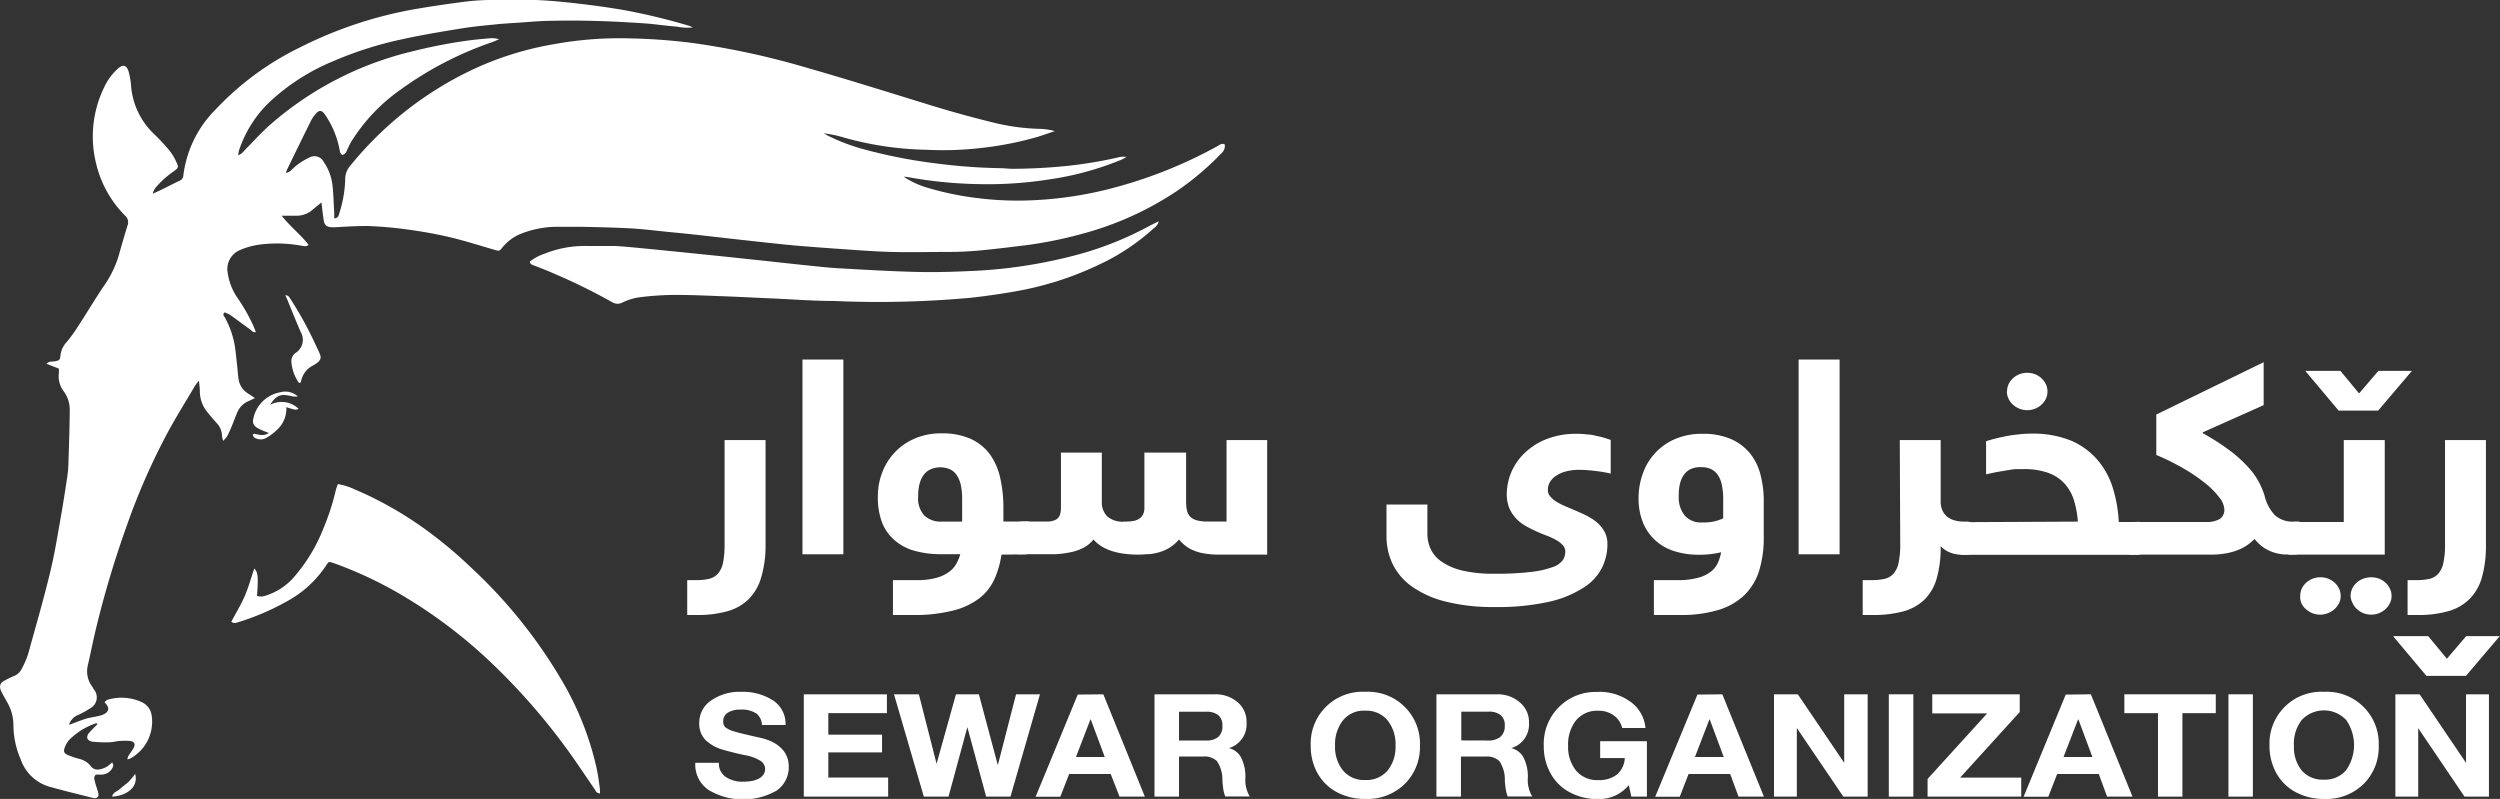
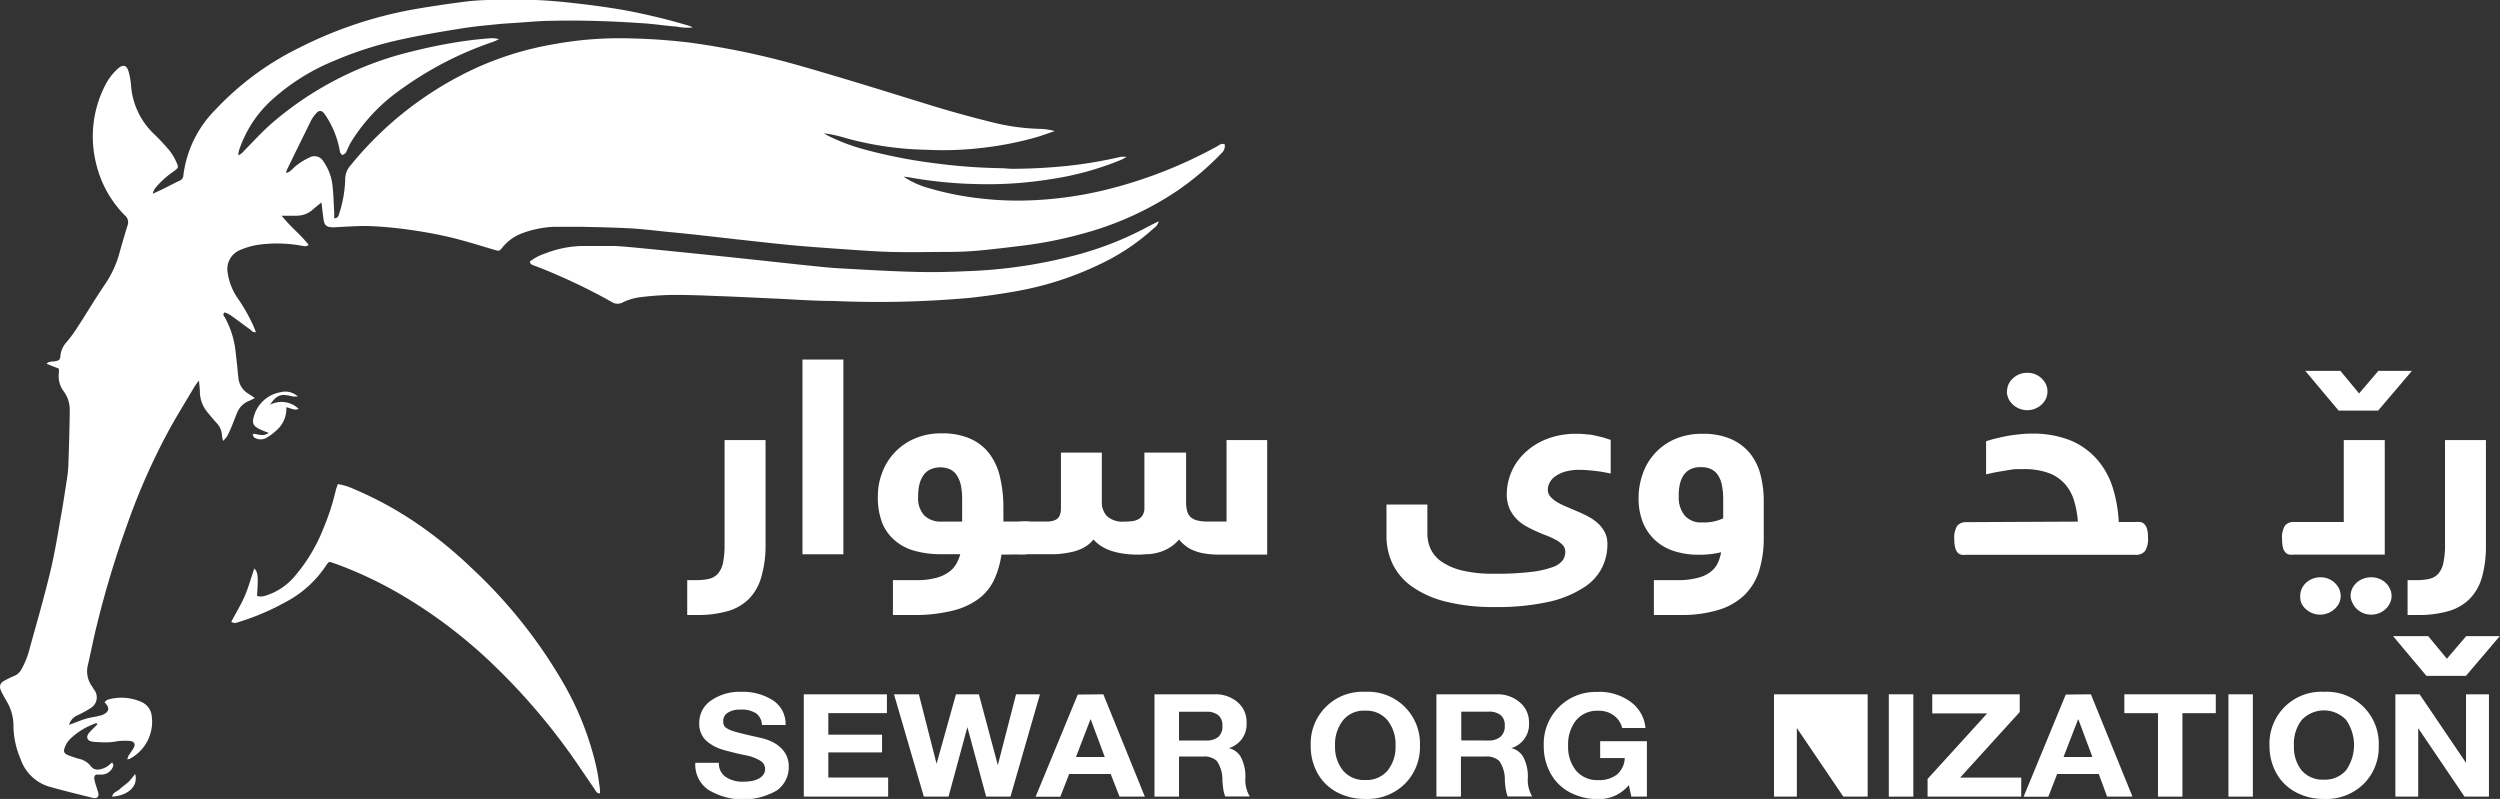
<svg xmlns="http://www.w3.org/2000/svg" viewBox="0 0 282.44 90.26">
  <rect x="0" y="0" width="282.44" height="90.26" fill="#333333" stroke="none" />
  <defs>
    <style>.cls-1{fill:#fff;}</style>
  </defs>
  <g id="Layer_2" data-name="Layer 2">
    <g id="Layer_1-2" data-name="Layer 1">
      <path class="cls-1" d="M7.8,81.89c.7-.25,1.26-.49,1.84-.67s1.1-.22,1.65-.37a1.66,1.66,0,0,0,.72-.34c.36-.34.27-.7-.21-1.18.13-.1.25-.25.4-.29a5.5,5.5,0,0,1,3.83.29,1.94,1.94,0,0,1,1.1,1.47,4.74,4.74,0,0,1-2.46,4.92,1.48,1.48,0,0,1-.3.07c.07-.17.09-.3.15-.41.18-.29.4-.56.56-.85.28-.48.09-.79-.49-.83a8,8,0,0,0-.85,0c-.46,0-.91.14-1.37.16a14,14,0,0,1-1.84-.06c-.71-.07-.88-.55-.42-1.06.29-.32.6-.61.9-.92l-.09-.11c-.13,0-.27.07-.4.12a7.78,7.78,0,0,0-2.64,1.7,2.56,2.56,0,0,0-.59,1c-.15.42,0,.61.41.79a12.66,12.66,0,0,0,1.23.41,2.32,2.32,0,0,1,1.32.81c.39.55,1,.5,1.79.1a7.07,7.07,0,0,0,.64-.51c.05.15.15.28.12.38a1.4,1.4,0,0,1-1.38,1l-.59,0c-.29.27-.16.56-.1.83s.26.82.37,1.23-.11.7-.62.57c-1.66-.41-3.33-.82-5-1.29a4.9,4.9,0,0,1-3.16-3.11,9.7,9.7,0,0,1-.8-3.74,5.3,5.3,0,0,0-.67-2.6C.63,79,.38,78.6.16,78.14c-.3-.61-.18-1,.45-1.3a9.64,9.64,0,0,1,1-.48,1.58,1.58,0,0,0,.77-.67,9.42,9.42,0,0,0,1-2.54c.78-2.79,1.58-5.58,2.26-8.39.49-2,.82-4,1.18-6.07.27-1.47.49-2.94.72-4.42a14.86,14.86,0,0,0,.18-1.62c.07-2.09.14-4.17.16-6.26a3.52,3.52,0,0,0-.66-2.15,2.84,2.84,0,0,1-.57-2.1,3.7,3.7,0,0,0,0-.49L5.26,41.1c.29-.31.59-.23.86-.27.57-.09.66-.15.71-.66a2.67,2.67,0,0,1,.71-1.54,15.7,15.7,0,0,0,1.24-1.7c1-1.53,1.92-3.09,2.94-4.6a12,12,0,0,0,1.68-3.41c.32-1.15.65-2.29,1-3.42a1,1,0,0,0-.29-1.16,12.36,12.36,0,0,1-3.24-5.82,12.67,12.67,0,0,1,.94-8.74,6.46,6.46,0,0,1,1.48-2c.58-.53,1-.45,1.23.27a8.59,8.59,0,0,1,.29,1.67,8.4,8.4,0,0,0,2.54,5.37A24,24,0,0,1,19.14,17a6.14,6.14,0,0,1,.78,1.3c.29.62.25.65-.31,1.07a10,10,0,0,0-2,1.8,1.57,1.57,0,0,0-.35.72c.42-.2.85-.39,1.27-.6.59-.29,1.17-.6,1.77-.88a.64.64,0,0,0,.41-.55,12.71,12.71,0,0,1,3.62-7.46,32.65,32.65,0,0,1,9.47-7A46.79,46.79,0,0,1,47.06,1C48.83.7,50.6.44,52.38.21A24.67,24.67,0,0,1,55.24,0C57,0,58.74,0,60.5,0c1.56.06,3.13.21,4.68.39,1.76.2,3.52.44,5.26.74A69.7,69.7,0,0,1,77.9,2.93a3.14,3.14,0,0,1,.37.17A6.19,6.19,0,0,1,76.41,3c-1.21-.08-2.4-.28-3.61-.36-3.47-.24-6.94-.37-10.43-.29-1.36,0-2.72.15-4.08.23-.74.05-1.49.09-2.23.17-1.3.13-2.61.25-3.9.46-2.23.36-4.46.73-6.66,1.21a41.42,41.42,0,0,0-7.87,2.5,23.8,23.8,0,0,0-7.18,4.61A13.38,13.38,0,0,0,27,17a4.3,4.3,0,0,0-.09.54,1.45,1.45,0,0,0,.67-.51c1-1,1.89-2,2.93-2.93a37.62,37.62,0,0,1,16-8.28,58.76,58.76,0,0,1,6-1.19c.92-.13,1.84-.22,2.76-.3a2.88,2.88,0,0,1,1.11.1c-.23.1-.46.22-.71.31a39.21,39.21,0,0,0-10.46,5.42A20.18,20.18,0,0,0,39.69,16c-.19.31-.33.64-.5,1a.76.76,0,0,1-.51.51c-.27-.16-.28-.42-.33-.68a10.44,10.44,0,0,0-1.63-3.88c-.37-.54-.7-.56-1.12,0a3.35,3.35,0,0,0-.48.72c-.91,1.84-1.81,3.67-2.7,5.51a2.19,2.19,0,0,0-.11.37,1.94,1.94,0,0,0,.44-.19c.29-.24.53-.52.84-.74a7,7,0,0,1,1.34-.81,1.17,1.17,0,0,1,1.64.48,5.77,5.77,0,0,1,1,2.73c.11,1,.13,2,.19,3l0,.64a.49.49,0,0,0,.52-.4A13.88,13.88,0,0,0,39,20.32a2.32,2.32,0,0,1,.61-1.64A39.4,39.4,0,0,1,54.05,7.56,35.85,35.85,0,0,1,62.53,5a41.38,41.38,0,0,1,8.75-.66,66.57,66.57,0,0,1,6.77.49A88.47,88.47,0,0,1,90.59,7.49c5,1.43,10,3,15,4.54q3.3,1,6.65,1.82a24.4,24.4,0,0,0,5.26.71,7,7,0,0,1,1.67.25c-.63.21-1.24.43-1.87.63A37.42,37.42,0,0,1,111,16.7a37.24,37.24,0,0,1-6.33.22,36.63,36.63,0,0,1-9.26-1.36,13.69,13.69,0,0,0-2.34-.5c.22.13.44.26.67.37a21.91,21.91,0,0,0,3.94,1.46,58.21,58.21,0,0,0,8.22,1.59A64.1,64.1,0,0,0,113,19c.46,0,.92.07,1.39.07a62.19,62.19,0,0,0,6.39-.35,49.64,49.64,0,0,0,5.83-1,4.81,4.81,0,0,1,.67,0,4.8,4.8,0,0,1-.58.32,34.06,34.06,0,0,1-8.11,2.22,44.51,44.51,0,0,1-8.07.54,49,49,0,0,1-7.83-.77,5.91,5.91,0,0,0-.6-.07,9.65,9.65,0,0,0,2.79,1.28,33.78,33.78,0,0,0,5.64,1.15,36.49,36.49,0,0,0,5,.27,42.77,42.77,0,0,0,9.3-1.19,51.7,51.7,0,0,0,12.69-4.94c.25-.14.48-.39.86-.21a1.12,1.12,0,0,1-.38,1,31.85,31.85,0,0,1-5,4.24,35.84,35.84,0,0,1-10.83,4.88,45.78,45.78,0,0,1-6.79,1.33c-1.6.2-3.21.39-4.83.54-1,.09-2,.14-3.08.15-2.3,0-4.59.06-6.89,0-2-.06-4.11-.23-6.16-.37-1.44-.1-2.88-.21-4.31-.33-1.08-.09-2.15-.21-3.22-.32l-3.45-.38L79,26.56c-1.17-.13-2.35-.25-3.53-.36-1.4-.14-2.81-.32-4.22-.4-1.9-.1-3.81-.14-5.72-.18-.92,0-1.85,0-2.78,0a11.39,11.39,0,0,0-4,.83,5.19,5.19,0,0,0-2,1.52c-.34.41-.34.41-.9.25-1.65-.48-3.27-1-4.94-1.4s-3.32-.68-5-.91a44.46,44.46,0,0,0-4.46-.38c-1.23,0-2.47.08-3.71.15-.75,0-1.06-.13-1.17-.81s-.16-1.26-.25-2c-.43.34-.81.66-1.22,1a2.75,2.75,0,0,1-1.5.5c-.54,0-1.07,0-1.78,0,1,1.26,2.16,2.15,3.05,3.29-.27.25-.55.13-.81.1a15.33,15.33,0,0,0-4.92-.1,8.28,8.28,0,0,0-2,.58,2.32,2.32,0,0,0-1.41,2.62,6.7,6.7,0,0,0,1,2.65,20.91,20.91,0,0,1,1.85,3.2c.11.25.21.51.33.81-.38.06-.48-.17-.64-.29-.75-.54-1.49-1.1-2.24-1.63a3.75,3.75,0,0,0-.64-.31c-.27.22-.12.39,0,.55a10.17,10.17,0,0,1,1.17,3.44c.09.66.15,1.32.23,2,.05.51.09,1,.16,1.55a2.31,2.31,0,0,0,1.16,1.68l.69.46-.63.31a2.37,2.37,0,0,0-1.33,1.23c-.23.53-.42,1.07-.64,1.6s-.34.79-.54,1.18a3.9,3.9,0,0,1-.45.52,3.21,3.21,0,0,1-.13-.56,2.12,2.12,0,0,0-.58-1.43q-.54-.6-1.05-1.23a3.7,3.7,0,0,1-.87-2.38c0-.35-.06-.7-.1-1.21a6.31,6.31,0,0,0-.47.62c-1,1.7-2.06,3.39-3,5.12a74.19,74.19,0,0,0-4.69,10.66,112.18,112.18,0,0,0-3.39,11.27c-.37,1.48-.66,3-1,4.46a2.89,2.89,0,0,0,.45,2.39c.09.12.15.25.23.37A1.4,1.4,0,0,1,10.23,80a11.72,11.72,0,0,1-1.39.77A1.71,1.71,0,0,0,7.8,81.89Z" />
      <path class="cls-1" d="M67.79,89.63c-.42,0-.47-.27-.6-.46-1.11-1.6-2.17-3.23-3.33-4.8a71.7,71.7,0,0,0-8-9.15,55.8,55.8,0,0,0-10-7.71,45.48,45.48,0,0,0-7.79-3.76l-.73-.25s-.1,0-.19,0a2,2,0,0,0-.26.31A12.33,12.33,0,0,1,32.3,68a27.77,27.77,0,0,1-5.25,2.25c-.29.09-.57.24-.92,0,.52-1,1.1-1.93,1.53-2.93s.71-2.06,1.07-3.1c.42.48.46.82.31,3.1a1.4,1.4,0,0,0,.88,0A7,7,0,0,0,33.38,65a18.74,18.74,0,0,0,3.12-5.21,26.84,26.84,0,0,0,1.44-4.42c.05-.22.15-.44.23-.68a7.22,7.22,0,0,1,1.86.58A41,41,0,0,1,48.32,60a48.8,48.8,0,0,1,4.85,4.07,56.13,56.13,0,0,1,10.6,13.32,34.22,34.22,0,0,1,3.59,9.21c.17.74.27,1.49.38,2.24A6.47,6.47,0,0,1,67.79,89.63Z" />
      <path class="cls-1" d="M130.91,25a1.26,1.26,0,0,1-.53.76,24.6,24.6,0,0,1-6.24,4.15,36.2,36.2,0,0,1-9.39,3c-1.71.31-3.45.55-5.18.74A115.32,115.32,0,0,1,94.13,34c-2.27,0-4.53-.18-6.79-.28-2.06-.09-4.12-.2-6.18-.27-1.72-.07-3.45-.14-5.17-.13a32.9,32.9,0,0,0-3.84.28,6.36,6.36,0,0,0-1.81.57,1.19,1.19,0,0,1-1.22-.05A65.26,65.26,0,0,0,62.8,31c-.81-.36-1.64-.69-2.46-1-.21-.09-.45-.13-.48-.45a5.53,5.53,0,0,1,1.7-.9,12.05,12.05,0,0,1,4.66-.86c1.08,0,2.16,0,3.24,0,1.39.08,2.77.23,4.15.36l3.3.33L82,29l4.6.49c1.58.17,3.16.35,4.75.51,1.2.12,2.4.26,3.61.32,2.85.16,5.71.33,8.56.4,2,.05,3.92,0,5.88-.09a55.21,55.21,0,0,0,12-1.77,37.25,37.25,0,0,0,8.16-3.18C130,25.45,130.36,25.26,130.91,25Z" />
      <path class="cls-1" d="M28.7,49c.54.1,1.09.32,1.66-.09-.4-.16-.75-.28-1.08-.45-.64-.32-.81-.65-.63-1.29a3.77,3.77,0,0,1,3-2.85,2.11,2.11,0,0,1,2,.47,3.52,3.52,0,0,1-.55,0,6.57,6.57,0,0,0-1-.17c-.64,0-1.08.31-1.58,1.11a2.77,2.77,0,0,1,3.22.46c-.35.14-.35.14-1.39-.19a3.25,3.25,0,0,1-.85,2.36,6.55,6.55,0,0,1-1.39,1.1,1.3,1.3,0,0,1-1.32,0c-.12,0-.17-.22-.26-.34Z" />
-       <path class="cls-1" d="M33.89,43.26c-.06,0-.15,0-.18-.1a4.63,4.63,0,0,1-.78-2.2,1.15,1.15,0,0,1,.45-1.08,1.75,1.75,0,0,0,.58-2.4c-.51-1.19-1-2.39-1.48-3.58-.07-.17-.15-.33-.25-.54.33,0,.4.15.5.29a40.3,40.3,0,0,1,2.87,5.18c.18.39.38.78.54,1.18s.1.67-.33,1c-.12.09-.25.17-.38.25A2.52,2.52,0,0,0,34,43.16S33.94,43.22,33.89,43.26Z" />
      <path class="cls-1" d="M12.67,90c.08-.5.57-.57.84-.83s.66-.53,1-.82a11.8,11.8,0,0,0,.76-.91C15.67,88.93,14.3,89.91,12.67,90Z" />
      <path class="cls-1" d="M77.64,65.54h1a6.4,6.4,0,0,0,1.49-.15,2,2,0,0,0,1-.6,2.8,2.8,0,0,0,.56-1.24,10.52,10.52,0,0,0,.17-2.08V49.72h4.63V61.53A12.72,12.72,0,0,1,86,65.22a5.72,5.72,0,0,1-1.4,2.45,5.48,5.48,0,0,1-2.41,1.38,12.28,12.28,0,0,1-3.47.43H77.64Z" />
      <path class="cls-1" d="M95.28,40.62v22H90.66v-22Z" />
      <path class="cls-1" d="M113.14,62.66a10.34,10.34,0,0,1-.8,2.78,5.74,5.74,0,0,1-1.71,2.16,8.2,8.2,0,0,1-3,1.39,17.89,17.89,0,0,1-4.59.49h-2.16V65.54h2.63a8.07,8.07,0,0,0,2.35-.28,4.21,4.21,0,0,0,1.44-.71,2.88,2.88,0,0,0,.79-.94,5.25,5.25,0,0,0,.4-1h-2.2a10.81,10.81,0,0,1-2.88-.36,5.71,5.71,0,0,1-2.25-1.14,5.15,5.15,0,0,1-1.48-2A8,8,0,0,1,99.18,56a7.24,7.24,0,0,1,.48-2.59,6.71,6.71,0,0,1,3.65-3.85,7.46,7.46,0,0,1,3.08-.6,7.75,7.75,0,0,1,3.27.62,5.52,5.52,0,0,1,2.16,1.73A7.15,7.15,0,0,1,113,54a15.06,15.06,0,0,1,.36,3.41v1.51h2.28a2.89,2.89,0,0,1,.53,0,.8.8,0,0,1,.44.22,1.21,1.21,0,0,1,.29.53,3.19,3.19,0,0,1,.11,1,2.67,2.67,0,0,1-.32,1.53,1.23,1.23,0,0,1-1,.43Zm-9.41-6.57a2.84,2.84,0,0,0,.71,2.16,2.66,2.66,0,0,0,1.92.68h2.34V56.4a8.18,8.18,0,0,0-.12-1.45,3.4,3.4,0,0,0-.42-1.15,1.92,1.92,0,0,0-.77-.75,2.77,2.77,0,0,0-2.32,0,2,2,0,0,0-.77.68,3.13,3.13,0,0,0-.43,1A5.57,5.57,0,0,0,103.73,56.09Z" />
      <path class="cls-1" d="M137.81,62.66a10.12,10.12,0,0,1-1.67-.12,5.24,5.24,0,0,1-1.26-.34,3.54,3.54,0,0,1-.94-.53,5,5,0,0,1-.74-.72,4.46,4.46,0,0,1-1,.88,4.68,4.68,0,0,1-1.11.52,5.81,5.81,0,0,1-1.2.25c-.41,0-.82.06-1.24.06q-3.64,0-5.11-1.71a3.65,3.65,0,0,1-1.09.91,5.27,5.27,0,0,1-1.4.51,11.14,11.14,0,0,1-1.77.24c-.65,0-1.37,0-2.15,0h-1.51a3.1,3.1,0,0,1-.54,0,.78.78,0,0,1-.43-.22,1.25,1.25,0,0,1-.3-.54,3.65,3.65,0,0,1-.11-1,2.52,2.52,0,0,1,.33-1.52,1.28,1.28,0,0,1,1-.41h1.57c.52,0,1,0,1.29,0a2.07,2.07,0,0,0,.84-.2,1,1,0,0,0,.45-.48,2.18,2.18,0,0,0,.14-.85V51.13h4.62v5.53a2.26,2.26,0,0,0,.6,1.67,2.65,2.65,0,0,0,1.95.6,6.56,6.56,0,0,0,.92-.06,1.8,1.8,0,0,0,.71-.24,1.25,1.25,0,0,0,.46-.48,1.62,1.62,0,0,0,.17-.79V51.13H134v5.53a4.2,4.2,0,0,0,.1,1,1.5,1.5,0,0,0,.36.71,1.7,1.7,0,0,0,.74.41,4.47,4.47,0,0,0,1.21.14h2.16V49.72h4.59V62.66Z" />
      <path class="cls-1" d="M161.26,60.27a4.16,4.16,0,0,0,.37,1.75,3.54,3.54,0,0,0,1.25,1.44,7,7,0,0,0,2.33,1,15.24,15.24,0,0,0,3.61.36,33.22,33.22,0,0,0,4.18-.21,10.63,10.63,0,0,0,2.44-.55,2.37,2.37,0,0,0,1.13-.79,1.72,1.72,0,0,0,.27-.92,1.1,1.1,0,0,0-.28-.76,3.09,3.09,0,0,0-.75-.58,8.7,8.7,0,0,0-1.05-.49q-.6-.22-1.23-.51a12.72,12.72,0,0,1-1.22-.62,4.51,4.51,0,0,1-1.05-.84,4,4,0,0,1-.75-1.16,4.09,4.09,0,0,1-.28-1.6,6.45,6.45,0,0,1,2-4.59,7.45,7.45,0,0,1,2.46-1.58,9.05,9.05,0,0,1,3.48-.61,9.65,9.65,0,0,1,1.23.08c.39,0,.74.11,1.06.18a6.86,6.86,0,0,1,.87.22l.64.21v3.8a17.25,17.25,0,0,0-2.15-.34c-.6-.06-1.06-.08-1.38-.08a5.77,5.77,0,0,0-1.6.2,3.57,3.57,0,0,0-1.11.52,2.06,2.06,0,0,0-.65.71,1.74,1.74,0,0,0-.21.8,1.14,1.14,0,0,0,.29.8,3,3,0,0,0,.76.62,8.37,8.37,0,0,0,1.08.53l1.24.53c.42.18.83.37,1.23.59a5.35,5.35,0,0,1,1.08.76,3.87,3.87,0,0,1,.76,1,3,3,0,0,1,.29,1.35,5.9,5.9,0,0,1-.62,2.66,5.72,5.72,0,0,1-2.08,2.24A12,12,0,0,1,174.93,68a26.64,26.64,0,0,1-6.08.58,21.76,21.76,0,0,1-5.54-.62,11.33,11.33,0,0,1-3.8-1.7,6.75,6.75,0,0,1-2.18-2.55,7.35,7.35,0,0,1-.69-3.17V57h4.62Z" />
      <path class="cls-1" d="M199.26,60.7a12.6,12.6,0,0,1-.51,3.75,6.65,6.65,0,0,1-1.64,2.75,7.29,7.29,0,0,1-2.94,1.7,14.51,14.51,0,0,1-4.41.58h-2.91V65.54h2.63a8.38,8.38,0,0,0,2.41-.28,3.85,3.85,0,0,0,1.45-.72,2.67,2.67,0,0,0,.76-1,5.43,5.43,0,0,0,.35-1.15,10.31,10.31,0,0,1-2.59.28,8.77,8.77,0,0,1-2.66-.39,5.69,5.69,0,0,1-2.13-1.18,5.57,5.57,0,0,1-1.43-2,7.25,7.25,0,0,1-.52-2.85,8.06,8.06,0,0,1,.47-2.72,6.61,6.61,0,0,1,3.63-3.92,7.57,7.57,0,0,1,3.11-.6,7.79,7.79,0,0,1,3.27.61,5.78,5.78,0,0,1,2.15,1.65,6.38,6.38,0,0,1,1.16,2.43,11.69,11.69,0,0,1,.35,3Zm-9.6-4.61a3.2,3.2,0,0,0,.67,2.15,2.42,2.42,0,0,0,2,.78,5.06,5.06,0,0,0,2.35-.46V56.4a7.69,7.69,0,0,0-.13-1.5,3.26,3.26,0,0,0-.41-1.14,2,2,0,0,0-.75-.72,2.4,2.4,0,0,0-1.16-.26A2.58,2.58,0,0,0,191,53a2,2,0,0,0-.78.67,2.94,2.94,0,0,0-.44,1.05A5.69,5.69,0,0,0,189.66,56.09Z" />
-       <path class="cls-1" d="M207.83,40.62v22H203.2v-22Z" />
-       <path class="cls-1" d="M214.63,49.72h4.62v6.94a2.36,2.36,0,0,0,.23,1.08,2,2,0,0,0,.59.7,2.49,2.49,0,0,0,.83.37,3.81,3.81,0,0,0,.95.12h.32a1.45,1.45,0,0,1,.47.07.89.89,0,0,1,.38.27,1.51,1.51,0,0,1,.27.54,3.07,3.07,0,0,1,.1.89,2.74,2.74,0,0,1-.31,1.49,1,1,0,0,1-.91.47h-.32l-.54,0a4.75,4.75,0,0,1-.68-.13,3.67,3.67,0,0,1-.72-.3,2.79,2.79,0,0,1-.66-.54,12.78,12.78,0,0,1-.45,3.66,5.42,5.42,0,0,1-1.41,2.42A5.56,5.56,0,0,1,215,69.08a13.08,13.08,0,0,1-3.47.4h-1.09V65.54h1a6.55,6.55,0,0,0,1.5-.15,1.93,1.93,0,0,0,1-.6,2.7,2.7,0,0,0,.56-1.24,9.72,9.72,0,0,0,.18-2.08Z" />
      <path class="cls-1" d="M234.75,58.93a10.89,10.89,0,0,0-.44-2.4,5,5,0,0,0-1.05-1.88,4.57,4.57,0,0,0-1.84-1.22,8,8,0,0,0-2.84-.43c-.18,0-.43,0-.74,0s-.65.06-1,.12l-1.2.2q-.63.12-1.26.27V49.85c.27-.09.6-.19,1-.29s.8-.19,1.25-.28.91-.15,1.4-.2a11.88,11.88,0,0,1,1.45-.09,11.39,11.39,0,0,1,4.52.8A8.12,8.12,0,0,1,237,52a8.88,8.88,0,0,1,1.71,3.16,15.74,15.74,0,0,1,.66,3.81h1.89a3.17,3.17,0,0,1,.53,0,.87.87,0,0,1,.45.22,1.22,1.22,0,0,1,.31.53,3.15,3.15,0,0,1,.12,1,2.58,2.58,0,0,1-.33,1.53,1.27,1.27,0,0,1-1.08.43H222.17a3.1,3.1,0,0,1-.54,0,.78.78,0,0,1-.43-.22,1.25,1.25,0,0,1-.3-.54,3.65,3.65,0,0,1-.11-1,2.52,2.52,0,0,1,.33-1.52,1.28,1.28,0,0,1,1-.41Zm-8-14.7a1.91,1.91,0,0,1,.17-.82,2,2,0,0,1,.5-.67,2.27,2.27,0,0,1,.72-.46,2.44,2.44,0,0,1,.9-.16,2.33,2.33,0,0,1,.88.16,2.27,2.27,0,0,1,.72.46,2.35,2.35,0,0,1,.5.67,2,2,0,0,1,0,1.64,2.35,2.35,0,0,1-.5.67,2.43,2.43,0,0,1-.72.45,2.34,2.34,0,0,1-.88.17,2.39,2.39,0,0,1-1.62-.62,2,2,0,0,1-.5-.67A1.91,1.91,0,0,1,226.73,44.23Z" />
-       <path class="cls-1" d="M254.71,60.89a6.35,6.35,0,0,1-.82.69,4.81,4.81,0,0,1-1.06.56,7,7,0,0,1-1.37.38,9.65,9.65,0,0,1-1.7.14h-8.54a3.1,3.1,0,0,1-.54,0,.78.78,0,0,1-.43-.22,1.25,1.25,0,0,1-.3-.54,3.65,3.65,0,0,1-.11-1,2.52,2.52,0,0,1,.33-1.52,1.28,1.28,0,0,1,1.05-.41h8a2.84,2.84,0,0,0,1.58-.35,1.25,1.25,0,0,0,.5-1.07,2.38,2.38,0,0,0-.58-1.36,8.94,8.94,0,0,0-1.6-1.61,19.47,19.47,0,0,0-2.44-1.66,26.6,26.6,0,0,0-3.07-1.52V46.83l12.13-5.91v4.85l-6.88,3.07v.1A26.53,26.53,0,0,1,252.05,51a15.14,15.14,0,0,1,2,1.84,8.21,8.21,0,0,1,1.17,1.66,8.61,8.61,0,0,1,.62,1.49A4.82,4.82,0,0,0,257,58.2a3,3,0,0,0,2.16.73,3.12,3.12,0,0,1,.55,0,.84.84,0,0,1,.44.22,1.2,1.2,0,0,1,.28.53,3.6,3.6,0,0,1,.1,1,2.58,2.58,0,0,1-.33,1.53,1.2,1.2,0,0,1-1,.43c-.38,0-.77,0-1.15,0a5.08,5.08,0,0,1-1.15-.22,5,5,0,0,1-1.12-.53A4.78,4.78,0,0,1,254.71,60.89Z" />
      <path class="cls-1" d="M259.2,62.66a3.1,3.1,0,0,1-.54,0,.78.78,0,0,1-.43-.22,1.16,1.16,0,0,1-.3-.54,3.65,3.65,0,0,1-.11-1,2.52,2.52,0,0,1,.33-1.52,1.28,1.28,0,0,1,1.05-.41h5.59V49.72h4.63V62.66Zm.67,4.67a2.08,2.08,0,0,1,.17-.82,2.22,2.22,0,0,1,.5-.68,2.37,2.37,0,0,1,1.62-.61,2.3,2.3,0,0,1,.88.16,2.2,2.2,0,0,1,.72.45,2.39,2.39,0,0,1,.5.68,1.92,1.92,0,0,1,.18.82,1.85,1.85,0,0,1-.18.81A2.35,2.35,0,0,1,263,69.27a2.3,2.3,0,0,1-.88.17,2.35,2.35,0,0,1-.89-.17,2.38,2.38,0,0,1-.73-.46,2.07,2.07,0,0,1-.5-.67A2,2,0,0,1,259.87,67.33Zm4.54-25.43,2.11,2.55h0l2.18-2.55h3.79l-3.82,4.49h-4.46l-3.77-4.49Zm1.15,25.43a1.92,1.92,0,0,1,.18-.82A2.19,2.19,0,0,1,267,65.38a2.35,2.35,0,0,1,.89-.16,2.38,2.38,0,0,1,.89.16,2.36,2.36,0,0,1,.73.45,2.19,2.19,0,0,1,.49.68,1.8,1.8,0,0,1,.19.82,1.73,1.73,0,0,1-.19.81,2,2,0,0,1-.49.67,2.38,2.38,0,0,1-1.62.63,2.35,2.35,0,0,1-.89-.17,2.22,2.22,0,0,1-.72-.46,2,2,0,0,1-.49-.67A1.85,1.85,0,0,1,265.56,67.33Z" />
      <path class="cls-1" d="M274.33,71.87l2.11,2.55h0l2.18-2.55h3.79l-3.82,4.49h-4.46l-3.77-4.49ZM272,65.54h1a6.4,6.4,0,0,0,1.49-.15,1.92,1.92,0,0,0,1-.6,2.7,2.7,0,0,0,.56-1.24,9.72,9.72,0,0,0,.18-2.08V49.72h4.62V61.53a13.1,13.1,0,0,1-.45,3.69A5.64,5.64,0,0,1,279,67.67a5.48,5.48,0,0,1-2.41,1.38,12.23,12.23,0,0,1-3.47.43H272Z" />
      <path class="cls-1" d="M83.73,78.16a6.28,6.28,0,0,1,3.65,1,3.17,3.17,0,0,1,1.37,2.75H86.08a1.7,1.7,0,0,0-.64-1.31,3.05,3.05,0,0,0-1.82-.43,2.48,2.48,0,0,0-1.38.34,1.08,1.08,0,0,0-.53,1,.84.84,0,0,0,.22.64,2.67,2.67,0,0,0,.91.45c.47.16,1.48.4,3,.74a6.06,6.06,0,0,1,1.4.47,3.79,3.79,0,0,1,1,.7,2.84,2.84,0,0,1,.65.94,2.92,2.92,0,0,1,.22,1.16,3.2,3.2,0,0,1-1.36,2.7,7.63,7.63,0,0,1-7.71-.07,3.45,3.45,0,0,1-1.49-3v-.06h2.67a1.8,1.8,0,0,0,.78,1.6,3.36,3.36,0,0,0,2,.53,5.2,5.2,0,0,0,1-.09,2.88,2.88,0,0,0,.77-.28,1.53,1.53,0,0,0,.49-.45,1.07,1.07,0,0,0,.18-.61,1.09,1.09,0,0,0-.52-.92,4.73,4.73,0,0,0-1.63-.62c-.49-.1-1-.21-1.38-.31s-.84-.21-1.24-.33a4.75,4.75,0,0,1-1.95-1.08A2.63,2.63,0,0,1,79,81.65a3,3,0,0,1,1.35-2.52A5.62,5.62,0,0,1,83.73,78.16Z" />
      <path class="cls-1" d="M100.2,78.44v2.13H93.58V83h6.07v2H93.58v2.84h6.76V90H90.81V78.44Z" />
      <path class="cls-1" d="M103.81,78.44l2,7.85h0L108,78.44h2.59l2.14,8h0l2.06-8h2.7L114.16,90h-2.75l-2.12-7.85h0L107.16,90h-2.79L101,78.44Z" />
      <path class="cls-1" d="M124.65,78.44,129.34,90h-2.86l-1-2.56h-4.69l-1,2.57h-2.79l4.76-11.54Zm-1.46,2.84-1.63,4.24h3.25l-1.58-4.24Z" />
      <path class="cls-1" d="M137.27,78.44a3.79,3.79,0,0,1,2.56.9,2.88,2.88,0,0,1,1,2.29,2.8,2.8,0,0,1-2,2.89v0a2.12,2.12,0,0,1,1.35,1,4.68,4.68,0,0,1,.52,2.32,3.7,3.7,0,0,0,.49,2.14h-2.77a3.92,3.92,0,0,1-.2-.73c-.05-.3-.09-.67-.12-1.09a3.67,3.67,0,0,0-.63-2.19,2.05,2.05,0,0,0-1.51-.5H133.2V90h-2.77V78.44Zm-1,5.22a2.09,2.09,0,0,0,1.35-.39,1.53,1.53,0,0,0,.48-1.26,1.46,1.46,0,0,0-.46-1.21,2.09,2.09,0,0,0-1.37-.39H133.2v3.25Z" />
      <path class="cls-1" d="M154.25,78.16a5.86,5.86,0,0,1,6.17,6.1,5.85,5.85,0,0,1-1.7,4.29,6,6,0,0,1-4.47,1.71,6.68,6.68,0,0,1-3.23-.77,5.44,5.44,0,0,1-2.18-2.15,6.25,6.25,0,0,1-.76-3.08,5.85,5.85,0,0,1,6.17-6.1Zm-3.42,6.1a4.21,4.21,0,0,0,.89,2.78,3.08,3.08,0,0,0,2.53,1.08,3.11,3.11,0,0,0,2.51-1.06,4.22,4.22,0,0,0,.9-2.8,4.31,4.31,0,0,0-.91-2.89,3.1,3.1,0,0,0-2.52-1.08,3,3,0,0,0-2.5,1.09A4.35,4.35,0,0,0,150.83,84.26Z" />
      <path class="cls-1" d="M169.13,78.44a3.79,3.79,0,0,1,2.56.9,2.88,2.88,0,0,1,1.05,2.29,2.8,2.8,0,0,1-2,2.89v0a2.12,2.12,0,0,1,1.35,1,4.68,4.68,0,0,1,.52,2.32,3.7,3.7,0,0,0,.49,2.14h-2.77a3.92,3.92,0,0,1-.2-.73,9.28,9.28,0,0,1-.12-1.09,3.67,3.67,0,0,0-.63-2.19,2.05,2.05,0,0,0-1.51-.5h-2.82V90h-2.77V78.44Zm-1,5.22a2.11,2.11,0,0,0,1.35-.39A1.53,1.53,0,0,0,170,82a1.46,1.46,0,0,0-.46-1.21,2.09,2.09,0,0,0-1.37-.39h-3.08v3.25Z" />
      <path class="cls-1" d="M180.61,78.16a6,6,0,0,1,3.55,1.09,4.1,4.1,0,0,1,1.74,3h-2.63a2.49,2.49,0,0,0-1-1.46,2.81,2.81,0,0,0-1.69-.49,3.08,3.08,0,0,0-2.54,1.1,4.39,4.39,0,0,0-.88,2.87,4.26,4.26,0,0,0,.88,2.77,3.09,3.09,0,0,0,2.54,1.09,3.25,3.25,0,0,0,2.09-.62,2.59,2.59,0,0,0,.89-1.87h-2.78V83.74h5.28V90h-1.76l-.28-1.3a4.51,4.51,0,0,1-1.53,1.18,4.58,4.58,0,0,1-1.92.4,6.73,6.73,0,0,1-3.21-.76,5.3,5.3,0,0,1-2.19-2.16,6.25,6.25,0,0,1-.76-3.08,5.85,5.85,0,0,1,6.16-6.1Z" />
-       <path class="cls-1" d="M194.58,78.44,199.28,90h-2.87l-.94-2.56h-4.7l-1,2.57H187l4.77-11.54Zm-1.46,2.84-1.63,4.24h3.25l-1.58-4.24Z" />
-       <path class="cls-1" d="M203.11,78.44l5.24,7.74h0V78.44H211V90h-2.75L203,82.25h0V90h-2.58V78.44Z" />
+       <path class="cls-1" d="M203.11,78.44h0V78.44H211V90h-2.75L203,82.25h0V90h-2.58V78.44Z" />
      <path class="cls-1" d="M216.16,78.44V90h-2.77V78.44Z" />
      <path class="cls-1" d="M228.18,78.44v2l-6.73,7.41h6.9V90H217.77V88l6.73-7.4h-6.2V78.44Z" />
      <path class="cls-1" d="M236.22,78.44,240.92,90h-2.87l-.94-2.56h-4.7l-1,2.57h-2.79l4.76-11.54Zm-1.45,2.84-1.64,4.24h3.26l-1.58-4.24Z" />
      <path class="cls-1" d="M250.33,78.44v2.13h-3.77V90H243.8V80.57H240V78.44Z" />
      <path class="cls-1" d="M254.52,78.44V90h-2.76V78.44Z" />
      <path class="cls-1" d="M262.57,78.16a5.86,5.86,0,0,1,6.17,6.1,5.84,5.84,0,0,1-1.69,4.29,6,6,0,0,1-4.48,1.71,6.61,6.61,0,0,1-3.22-.77,5.37,5.37,0,0,1-2.18-2.15,6.26,6.26,0,0,1-.77-3.08,5.85,5.85,0,0,1,6.17-6.1Zm-3.41,6.1A4.21,4.21,0,0,0,260,87a3.09,3.09,0,0,0,2.53,1.08,3.13,3.13,0,0,0,2.52-1.06,4.95,4.95,0,0,0,0-5.69,3.45,3.45,0,0,0-5,0A4.35,4.35,0,0,0,259.16,84.26Z" />
      <path class="cls-1" d="M273.36,78.44l5.24,7.74h0V78.44h2.59V90h-2.76l-5.23-7.73h0V90h-2.58V78.44Z" />
    </g>
  </g>
</svg>